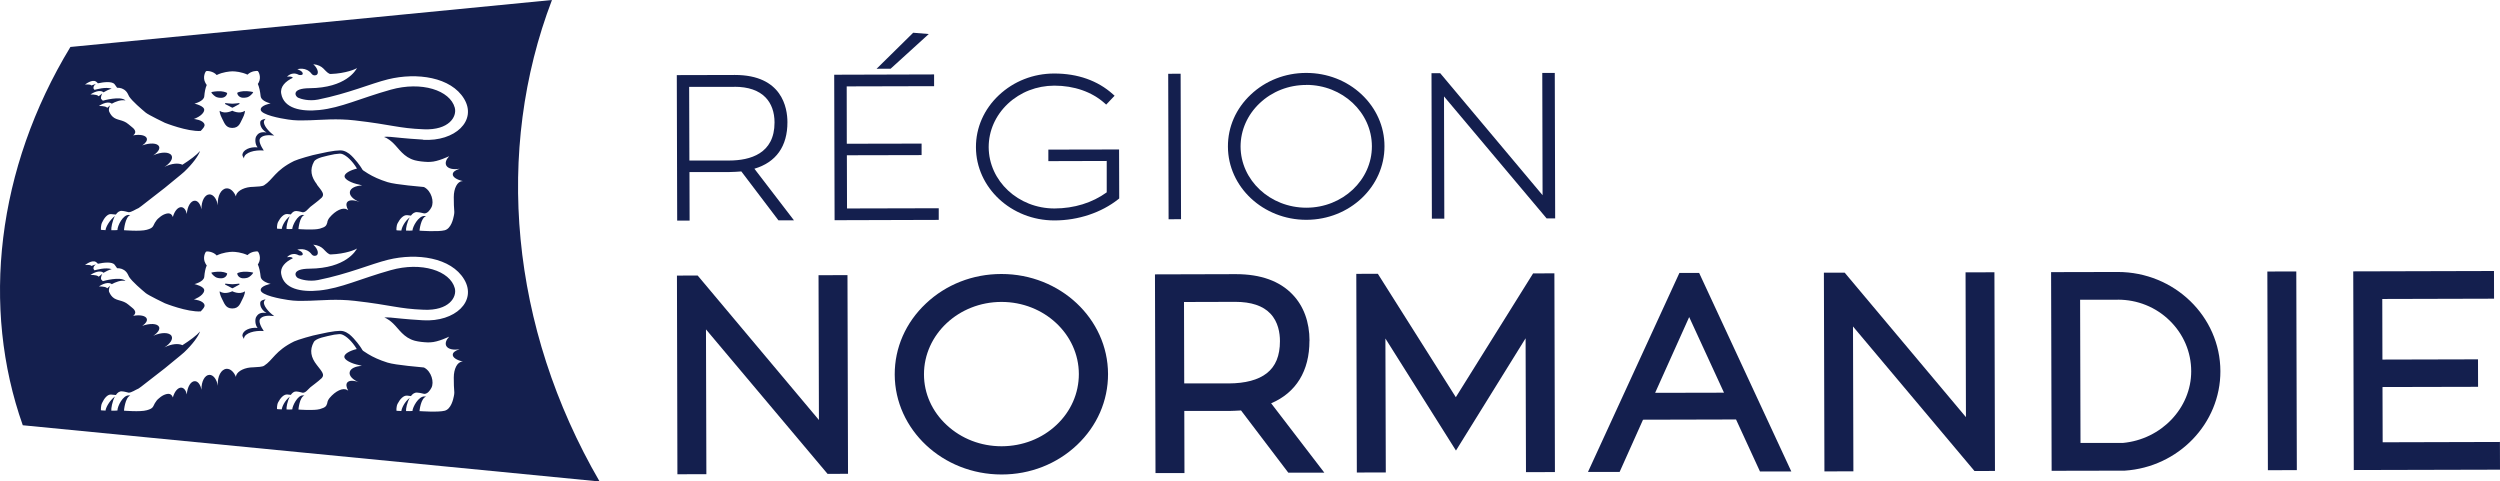
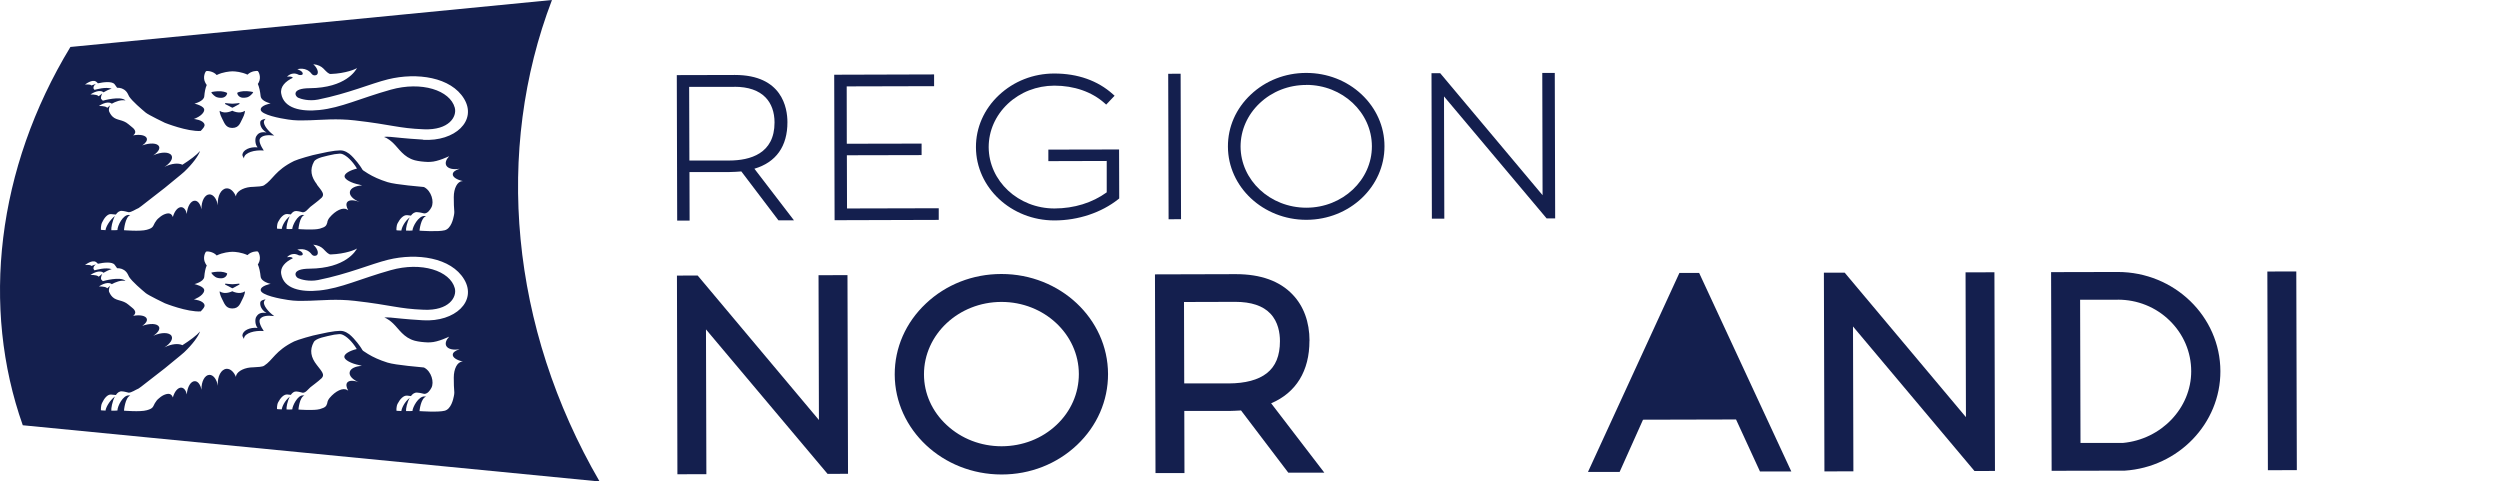
<svg xmlns="http://www.w3.org/2000/svg" fill="none" height="100%" overflow="visible" preserveAspectRatio="none" style="display: block;" viewBox="0 0 135 26" width="100%">
  <g id="normandy">
    <path d="M42.521 6.596C42.521 5.827 42.237 4.048 39.686 4.048H39.674L36.547 4.056L36.568 11.911H37.239L37.231 9.29H39.398C39.615 9.286 39.832 9.274 40.032 9.257L42.037 11.899H42.875L40.737 9.111C41.908 8.766 42.525 7.9 42.521 6.596ZM37.227 8.668L37.214 4.69H39.649C39.649 4.69 39.657 4.686 39.661 4.686C40.407 4.686 40.974 4.881 41.345 5.267C41.658 5.592 41.825 6.059 41.825 6.612C41.829 8.306 40.499 8.664 39.386 8.668H37.227Z" fill="#141F4E" />
    <path d="M45.739 11.257L45.731 8.384L49.766 8.375V7.754L45.727 7.762L45.722 4.665L50.441 4.653V4.019L45.047 4.035L45.068 11.891L50.692 11.874V11.245L45.739 11.257Z" fill="#141F4E" />
-     <path d="M50.154 1.837L49.312 1.768L47.336 3.714L48.094 3.71L50.154 1.837Z" fill="#141F4E" />
    <path d="M56.611 8.079V8.701L59.763 8.692V10.387C58.979 10.952 58.008 11.253 56.949 11.257H56.941C54.985 11.257 53.397 9.773 53.389 7.945C53.389 7.063 53.756 6.234 54.423 5.604C55.094 4.974 55.982 4.629 56.928 4.625H56.941C57.999 4.625 58.958 4.958 59.638 5.563L59.734 5.649L60.188 5.169L60.092 5.084C59.279 4.352 58.191 3.97 56.941 3.97H56.924C55.798 3.97 54.739 4.389 53.939 5.141C53.139 5.892 52.697 6.892 52.701 7.949C52.705 10.131 54.606 11.903 56.932 11.903H56.945C58.224 11.903 59.479 11.48 60.388 10.757L60.438 10.716L60.43 8.071L56.607 8.079H56.611Z" fill="#141F4E" />
    <path d="M63.754 3.982L63.083 3.984L63.104 11.839L63.776 11.838L63.754 3.982Z" fill="#141F4E" />
    <path d="M70.543 3.938H70.531C69.401 3.938 68.338 4.356 67.542 5.108C66.741 5.86 66.303 6.856 66.308 7.916C66.312 10.098 68.213 11.87 70.539 11.87H70.551C72.882 11.866 74.77 10.082 74.762 7.892C74.762 6.835 74.316 5.84 73.52 5.092C72.723 4.348 71.665 3.938 70.543 3.938ZM70.543 4.584C72.49 4.584 74.078 6.067 74.082 7.896C74.087 9.721 72.502 11.212 70.551 11.216H70.543C68.588 11.216 67 9.737 66.991 7.916C66.991 7.034 67.358 6.201 68.025 5.571C68.696 4.937 69.588 4.588 70.531 4.588H70.539L70.543 4.584Z" fill="#141F4E" />
    <path d="M83.958 3.938H83.283L83.299 10.541L77.772 3.954H77.301L77.321 11.809H77.993L77.976 5.206L83.479 11.748L83.516 11.793H83.979L83.958 3.938Z" fill="#141F4E" />
    <path d="M44.201 14.861L44.222 22.68L37.673 14.877L36.555 14.882L36.58 25.61L38.144 25.606L38.123 17.787L44.689 25.59L45.793 25.585L45.764 14.857L44.201 14.861Z" fill="#141F4E" />
    <path d="M54.064 14.796C52.53 14.796 51.083 15.365 50 16.389C48.907 17.417 48.311 18.779 48.315 20.225C48.324 23.204 50.908 25.622 54.081 25.622H54.097C55.632 25.622 57.074 25.053 58.158 24.029C59.242 23.005 59.838 21.64 59.834 20.193C59.825 17.214 57.249 14.796 54.085 14.796H54.064ZM54.081 24.098C52.968 24.098 51.917 23.692 51.125 22.956C50.333 22.225 49.895 21.25 49.895 20.217C49.891 18.064 51.763 16.308 54.072 16.304H54.085C56.382 16.304 58.254 18.047 58.258 20.197C58.258 21.233 57.833 22.209 57.053 22.944C56.265 23.688 55.215 24.094 54.093 24.098H54.081Z" fill="#141F4E" />
    <path d="M70.714 18.401C70.714 17.389 70.397 16.527 69.801 15.906C69.105 15.174 68.075 14.804 66.737 14.804H66.72L62.368 14.816L62.397 25.545H63.961L63.952 22.192H66.374C66.591 22.184 66.808 22.18 67.016 22.164L69.568 25.524H71.514L68.642 21.778C69.989 21.205 70.714 20.03 70.71 18.397L70.714 18.401ZM63.948 20.709L63.936 16.308L66.695 16.3H66.708C67.562 16.3 68.2 16.511 68.6 16.934C69.026 17.381 69.117 17.986 69.117 18.421C69.117 19.213 68.884 19.782 68.404 20.156C67.942 20.518 67.25 20.701 66.349 20.705H63.944L63.948 20.709Z" fill="#141F4E" />
-     <path d="M82.787 14.764L78.614 21.449L74.403 14.784L73.24 14.788L73.269 25.516L74.833 25.512L74.812 18.279L78.622 24.33L82.382 18.267L82.403 25.496L83.966 25.492L83.937 14.76L82.787 14.764Z" fill="#141F4E" />
-     <path d="M90.686 14.743L85.751 25.484H87.46L88.723 22.664L93.746 22.651L95.038 25.459H96.731L91.754 14.739H90.686V14.743ZM89.377 21.213L91.216 17.121L93.096 21.205L89.377 21.213Z" fill="#141F4E" />
+     <path d="M90.686 14.743L85.751 25.484H87.46L88.723 22.664L93.746 22.651L95.038 25.459H96.731L91.754 14.739H90.686V14.743ZM89.377 21.213L93.096 21.205L89.377 21.213Z" fill="#141F4E" />
    <path d="M106.14 14.707L106.161 22.526L99.612 14.723H98.49L98.519 25.456L100.083 25.451L100.062 17.629L106.623 25.435L107.728 25.431L107.699 14.703L106.14 14.707Z" fill="#141F4E" />
    <path d="M114.365 14.687H114.348L110.759 14.695L110.788 25.423L114.702 25.415H114.736C117.641 25.224 119.909 22.863 119.901 20.043C119.893 17.084 117.408 14.687 114.361 14.687H114.365ZM112.347 23.923L112.326 16.186H114.352C114.352 16.186 114.361 16.182 114.365 16.182C115.419 16.182 116.412 16.58 117.158 17.308C117.908 18.039 118.325 19.01 118.325 20.047C118.329 22.03 116.712 23.728 114.632 23.919H112.347V23.923Z" fill="#141F4E" />
    <path d="M124 14.658L122.437 14.662L122.466 25.391L124.029 25.387L124 14.658Z" fill="#141F4E" />
-     <path d="M134.996 23.866L128.664 23.883L128.655 20.9L133.816 20.888L133.812 19.404L128.651 19.417L128.643 16.145L134.679 16.129L134.675 14.634L127.075 14.654L127.104 25.382L135 25.362L134.996 23.866Z" fill="#141F4E" />
    <path d="M12.268 14.768C12.268 14.768 12.172 14.695 11.935 14.674C11.697 14.654 11.405 14.715 11.41 14.723C11.426 14.772 11.447 14.8 11.535 14.882C11.664 14.999 11.735 15.012 11.889 15.028C12.127 15.048 12.256 14.902 12.268 14.768Z" fill="#141F4E" />
    <path d="M13.21 15.739C12.923 15.93 12.543 15.727 12.543 15.727C12.543 15.727 12.152 15.93 11.877 15.739C11.826 15.702 11.897 15.979 11.985 16.133C12.106 16.349 12.168 16.653 12.531 16.657H12.548C12.927 16.657 12.981 16.349 13.102 16.133C13.19 15.979 13.261 15.707 13.21 15.739Z" fill="#141F4E" />
    <path d="M14.257 16.292C14.269 16.243 14.299 16.202 14.344 16.166C14.319 16.17 14.082 16.202 14.057 16.32C14.023 16.491 14.111 16.739 14.394 16.905C14.044 16.836 13.911 16.987 13.84 17.104C13.757 17.238 13.773 17.555 13.911 17.706C13.477 17.665 13.119 17.852 13.09 18.096C13.081 18.157 13.136 18.238 13.177 18.307C13.177 18.291 13.177 18.279 13.177 18.263C13.219 17.986 13.752 17.832 14.244 17.877C14.082 17.637 13.94 17.336 14.057 17.206C14.178 17.068 14.415 17.019 14.807 17.068C14.457 16.816 14.211 16.483 14.253 16.292H14.257Z" fill="#141F4E" />
-     <path d="M13.194 15.028C13.348 15.012 13.419 14.999 13.548 14.882C13.636 14.8 13.652 14.772 13.673 14.723C13.673 14.715 13.381 14.654 13.144 14.674C12.906 14.695 12.81 14.752 12.81 14.768C12.823 14.902 12.956 15.048 13.19 15.028H13.194Z" fill="#141F4E" />
    <path d="M12.152 15.341C12.152 15.341 12.152 15.369 12.168 15.373L12.539 15.564C12.539 15.564 12.548 15.564 12.552 15.564C12.556 15.564 12.564 15.564 12.569 15.56L12.923 15.369C12.923 15.369 12.94 15.349 12.935 15.337C12.935 15.325 12.919 15.316 12.906 15.316C12.906 15.316 12.648 15.349 12.548 15.349C12.448 15.349 12.181 15.316 12.181 15.316C12.168 15.316 12.156 15.325 12.152 15.337V15.341Z" fill="#141F4E" />
    <path d="M13.194 5.279C13.348 5.263 13.419 5.25 13.548 5.133C13.636 5.051 13.652 5.023 13.673 4.974C13.673 4.966 13.381 4.905 13.144 4.925C12.906 4.946 12.81 5.003 12.81 5.019C12.823 5.153 12.956 5.299 13.19 5.279H13.194Z" fill="#141F4E" />
    <path d="M14.257 6.543C14.269 6.494 14.299 6.453 14.344 6.417C14.319 6.421 14.082 6.453 14.057 6.571C14.023 6.742 14.111 6.99 14.394 7.156C14.044 7.087 13.911 7.238 13.84 7.355C13.757 7.49 13.773 7.806 13.911 7.957C13.477 7.916 13.119 8.103 13.09 8.347C13.081 8.408 13.136 8.489 13.177 8.558C13.177 8.542 13.177 8.53 13.177 8.514C13.219 8.237 13.752 8.083 14.244 8.128C14.082 7.888 13.94 7.587 14.057 7.457C14.178 7.319 14.415 7.27 14.807 7.319C14.457 7.067 14.211 6.734 14.253 6.543H14.257Z" fill="#141F4E" />
    <path d="M12.152 5.592C12.152 5.592 12.152 5.62 12.168 5.624L12.539 5.815C12.539 5.815 12.548 5.815 12.552 5.815C12.556 5.815 12.564 5.815 12.569 5.811L12.923 5.62C12.923 5.62 12.94 5.6 12.935 5.588C12.935 5.575 12.919 5.567 12.906 5.567C12.906 5.567 12.648 5.6 12.548 5.6C12.448 5.6 12.181 5.567 12.181 5.567C12.168 5.567 12.156 5.575 12.152 5.588V5.592Z" fill="#141F4E" />
    <path d="M13.21 5.99C12.923 6.181 12.543 5.978 12.543 5.978C12.543 5.978 12.152 6.181 11.877 5.99C11.826 5.953 11.897 6.23 11.985 6.384C12.106 6.6 12.168 6.904 12.531 6.908H12.548C12.927 6.908 12.981 6.6 13.102 6.384C13.19 6.23 13.261 5.957 13.21 5.99Z" fill="#141F4E" />
    <path d="M12.268 5.023C12.268 5.023 12.172 4.95 11.935 4.929C11.697 4.909 11.405 4.97 11.41 4.978C11.426 5.027 11.447 5.055 11.535 5.137C11.664 5.254 11.735 5.267 11.889 5.283C12.127 5.303 12.256 5.157 12.268 5.023Z" fill="#141F4E" />
    <path d="M29.806 0C21.14 0.845 12.469 1.691 3.802 2.536C-0.192 9.115 -1.021 16.605 1.23 22.964C11.614 23.976 21.994 24.988 32.378 26C27.534 17.657 26.701 8.123 29.806 0ZM19.405 20.648C19.405 20.648 19.401 20.648 19.397 20.648C19.118 20.538 18.872 20.53 18.763 20.644C18.672 20.741 18.697 20.908 18.805 21.095C18.78 21.083 18.759 21.067 18.742 21.058C18.517 20.92 18.113 21.115 17.796 21.493C17.721 21.587 17.68 21.68 17.671 21.774C17.621 21.932 17.584 22.001 17.275 22.091C16.946 22.184 16.116 22.115 16.116 22.115C16.116 22.115 16.17 21.445 16.437 21.359C16.412 21.355 16.391 21.351 16.37 21.351C16.066 21.327 15.783 21.94 15.783 22.107C15.729 22.115 15.578 22.119 15.474 22.111C15.457 22.009 15.516 21.668 15.649 21.42C15.366 21.644 15.228 21.973 15.216 22.107C15.016 22.107 14.957 22.087 14.957 22.087C14.957 22.087 14.945 21.867 15.02 21.725C15.141 21.493 15.32 21.29 15.512 21.302C15.549 21.302 15.633 21.31 15.704 21.323C15.783 21.209 15.883 21.132 15.999 21.14C16.154 21.152 16.225 21.18 16.346 21.209C16.508 21.209 16.6 21.058 16.762 20.912C16.854 20.831 17.146 20.632 17.371 20.42C17.542 20.233 17.404 20.087 17.108 19.709C16.787 19.303 16.704 18.905 16.946 18.47C17.062 18.263 17.575 18.173 18.05 18.072C18.271 18.039 18.376 18.039 18.426 18.051C18.588 18.088 18.88 18.283 19.168 18.697C19.222 18.775 19.218 18.775 19.264 18.848C18.888 18.937 18.592 19.108 18.592 19.266C18.592 19.437 18.968 19.632 19.397 19.717C19.447 19.734 19.497 19.746 19.543 19.758C19.193 19.774 18.926 19.9 18.884 20.091C18.838 20.294 19.051 20.51 19.393 20.648H19.405ZM20.748 17.149C20.748 17.149 20.923 17.178 21.231 17.47C21.536 17.759 21.794 18.238 22.403 18.401C22.611 18.454 22.865 18.482 23.107 18.49C23.145 18.49 23.182 18.486 23.236 18.486C23.641 18.478 24.249 18.181 24.249 18.181C24.249 18.181 24.249 18.189 24.241 18.198C24.087 18.364 24.029 18.543 24.099 18.681C24.195 18.856 24.483 18.917 24.816 18.856C24.804 18.86 24.796 18.868 24.783 18.872C24.583 18.937 24.454 19.035 24.45 19.148C24.437 19.307 24.67 19.453 25.004 19.526C24.991 19.526 24.979 19.526 24.966 19.526C24.695 19.539 24.504 19.916 24.504 20.388C24.504 20.697 24.512 20.969 24.533 21.193C24.533 21.258 24.524 21.323 24.508 21.396C24.474 21.57 24.358 22.091 24.012 22.18C23.666 22.273 22.653 22.2 22.653 22.2C22.653 22.2 22.715 21.506 23.011 21.416C22.982 21.412 22.957 21.408 22.936 21.408C22.594 21.384 22.278 22.001 22.273 22.192C22.215 22.2 22.044 22.204 21.927 22.196C21.911 22.091 21.977 21.737 22.128 21.481C21.831 21.713 21.69 22.054 21.673 22.196C21.469 22.196 21.406 22.176 21.406 22.176C21.406 22.176 21.394 21.948 21.473 21.798C21.598 21.558 21.782 21.347 21.986 21.363C22.027 21.363 22.115 21.375 22.19 21.388C22.278 21.27 22.39 21.189 22.523 21.201C22.695 21.213 22.774 21.241 22.911 21.27C23.09 21.27 23.215 21.091 23.295 20.945C23.457 20.636 23.295 20.063 22.915 19.856C22.907 19.852 22.89 19.848 22.882 19.843C22.774 19.827 21.373 19.721 20.923 19.579C20.497 19.445 20.151 19.287 19.872 19.116C19.551 18.901 19.614 18.978 19.522 18.823C19.489 18.762 19.18 18.307 18.859 18.047C18.755 17.97 18.651 17.917 18.551 17.889C18.542 17.889 18.53 17.881 18.522 17.881C18.359 17.84 17.95 17.881 17.229 18.047C16.875 18.108 16.07 18.348 15.883 18.437C14.853 18.945 14.741 19.445 14.261 19.75C14.165 19.811 13.932 19.823 13.678 19.835C13.627 19.835 13.573 19.835 13.519 19.843C13.085 19.888 12.748 20.112 12.739 20.351C12.631 20.083 12.439 19.904 12.235 19.916C11.943 19.933 11.731 20.331 11.764 20.798C11.764 20.811 11.764 20.819 11.764 20.831C11.706 20.489 11.522 20.238 11.31 20.242C11.059 20.246 10.868 20.603 10.88 21.034C10.88 21.038 10.88 21.046 10.88 21.05C10.83 20.782 10.693 20.587 10.526 20.583C10.305 20.575 10.113 20.892 10.088 21.298C10.046 21.095 9.942 20.949 9.805 20.933C9.613 20.912 9.421 21.14 9.334 21.465C9.304 21.375 9.254 21.31 9.179 21.282C9.042 21.233 8.796 21.319 8.604 21.493C8.483 21.583 8.425 21.672 8.362 21.774C8.254 21.965 8.283 22.054 7.929 22.152C7.579 22.253 6.695 22.176 6.695 22.176C6.695 22.176 6.753 21.457 7.037 21.359C7.012 21.355 6.987 21.351 6.966 21.351C6.641 21.327 6.341 21.94 6.341 22.168C6.286 22.176 6.12 22.18 6.011 22.176C5.995 22.062 6.061 21.68 6.207 21.408C5.899 21.648 5.711 22.022 5.699 22.172C5.503 22.172 5.448 22.152 5.448 22.152C5.448 22.152 5.436 21.916 5.511 21.762C5.628 21.509 5.803 21.294 5.995 21.306C6.036 21.306 6.17 21.319 6.257 21.331C6.341 21.205 6.449 21.123 6.578 21.132C6.741 21.144 6.816 21.176 6.949 21.205C7.099 21.205 7.316 21.05 7.483 20.981C7.537 20.961 8.233 20.396 8.9 19.888C9.038 19.766 9.83 19.136 9.946 19.023C10.405 18.588 10.709 18.165 10.805 17.897C10.626 18.108 10.255 18.384 9.851 18.64C9.634 18.535 9.263 18.567 8.9 18.75C8.892 18.754 8.883 18.758 8.875 18.762C9.188 18.567 9.359 18.311 9.263 18.141C9.15 17.942 8.713 17.933 8.287 18.128C8.283 18.128 8.275 18.133 8.271 18.137C8.517 17.978 8.654 17.787 8.587 17.649C8.5 17.466 8.1 17.446 7.683 17.596C7.87 17.474 7.966 17.328 7.925 17.21C7.866 17.047 7.554 16.987 7.191 17.056C7.27 16.995 7.312 16.922 7.303 16.852C7.295 16.779 7.237 16.694 7.141 16.621C7.041 16.54 6.957 16.471 6.928 16.446C6.628 16.19 6.307 16.259 6.082 16.044C5.99 15.958 5.928 15.849 5.886 15.743C5.857 15.581 5.949 15.43 5.949 15.43L5.79 15.568C5.79 15.568 5.765 15.544 5.753 15.536C5.653 15.463 5.344 15.467 5.344 15.467C5.344 15.467 5.761 15.17 6.015 15.329C6.024 15.333 6.028 15.337 6.036 15.345C6.228 15.239 6.516 15.117 6.778 15.17C6.516 14.906 5.553 15.182 5.553 15.182L5.486 15.113C5.486 15.113 5.473 15.097 5.457 15.077C5.436 14.918 5.528 14.784 5.528 14.784L5.328 14.943C5.328 14.943 5.307 14.922 5.294 14.914C5.194 14.841 4.886 14.845 4.886 14.845C4.886 14.845 5.303 14.548 5.557 14.707C5.569 14.715 5.578 14.723 5.59 14.731C5.711 14.658 5.865 14.581 6.032 14.532C5.686 14.426 5.211 14.573 5.102 14.597C5.082 14.569 5.065 14.54 5.048 14.52C5.027 14.365 5.186 14.272 5.186 14.272L4.936 14.361C4.877 14.276 4.59 14.313 4.59 14.313C4.59 14.313 4.977 14 5.19 14.154C5.232 14.183 5.261 14.215 5.286 14.243C5.607 14.174 6.053 14.122 6.19 14.296C6.215 14.329 6.274 14.41 6.324 14.483C6.499 14.479 6.67 14.528 6.807 14.674C6.866 14.735 6.92 14.837 6.974 14.955C7.141 15.211 7.641 15.637 7.87 15.828C8.016 15.95 8.904 16.377 8.904 16.377C8.904 16.377 10.113 16.861 10.839 16.816C10.968 16.674 11.068 16.576 11.043 16.466C10.98 16.214 10.468 16.17 10.468 16.17C10.468 16.17 10.972 15.999 11.026 15.702C11.072 15.467 10.501 15.341 10.501 15.341C10.501 15.341 11.005 15.219 11.03 14.951C11.051 14.711 11.089 14.499 11.164 14.333C11.139 14.305 11.118 14.268 11.093 14.223C10.922 13.914 11.093 13.605 11.135 13.585C11.172 13.565 11.51 13.577 11.701 13.796C12.035 13.63 12.402 13.601 12.544 13.597H12.56C12.698 13.597 13.044 13.626 13.365 13.776C13.561 13.573 13.882 13.561 13.919 13.581C13.961 13.601 14.132 13.914 13.961 14.219C13.948 14.243 13.936 14.26 13.923 14.276C13.998 14.447 14.049 14.687 14.073 14.93C14.103 15.227 14.616 15.329 14.616 15.329C14.616 15.329 14.069 15.426 14.078 15.666C14.086 15.942 15.153 16.141 15.553 16.198C15.954 16.259 16.154 16.251 16.75 16.239C17.35 16.223 18.188 16.133 19.163 16.247C21.185 16.479 21.485 16.67 22.886 16.727C24.249 16.783 24.687 16.044 24.558 15.56C24.304 14.626 22.77 14.117 21.098 14.589C19.426 15.06 18.422 15.564 17.246 15.686C16.254 15.788 15.328 15.597 15.187 14.808C15.116 14.426 15.416 14.134 15.812 13.947C15.758 13.841 15.499 13.89 15.499 13.89C15.499 13.89 15.754 13.581 16.129 13.784C16.166 13.801 16.204 13.796 16.233 13.796C16.275 13.796 16.316 13.788 16.337 13.764C16.416 13.597 16.054 13.484 16.054 13.484C16.054 13.484 16.533 13.325 16.837 13.744C16.908 13.825 16.996 13.825 17.071 13.801C17.208 13.756 17.221 13.496 16.917 13.211C17.475 13.276 17.5 13.573 17.771 13.719C17.792 13.732 17.825 13.74 17.859 13.74C18.668 13.711 19.214 13.476 19.28 13.415C19.218 13.536 18.68 14.491 16.716 14.508C15.708 14.516 15.941 14.947 16.095 15.02C16.25 15.093 16.687 15.219 17.179 15.121C18.826 14.788 20.014 14.26 20.952 14.028C22.519 13.642 24.358 13.91 25.062 15.081C25.771 16.259 24.579 17.397 22.84 17.295C21.765 17.23 21.469 17.178 21.098 17.149C20.727 17.121 20.752 17.161 20.752 17.161L20.748 17.149ZM17.121 9.964C16.8 9.558 16.716 9.16 16.958 8.725C17.075 8.518 17.588 8.428 18.063 8.327C18.284 8.294 18.388 8.294 18.438 8.306C18.601 8.343 18.893 8.538 19.18 8.952C19.234 9.03 19.23 9.03 19.276 9.103C18.901 9.192 18.605 9.363 18.605 9.521C18.605 9.692 18.98 9.887 19.41 9.972C19.459 9.989 19.509 10.001 19.555 10.013C19.205 10.029 18.938 10.155 18.897 10.346C18.851 10.55 19.064 10.765 19.405 10.903C19.405 10.903 19.401 10.903 19.397 10.903C19.118 10.793 18.872 10.785 18.763 10.899C18.672 10.997 18.697 11.163 18.805 11.35C18.78 11.338 18.759 11.322 18.742 11.313C18.517 11.175 18.113 11.37 17.796 11.748C17.721 11.842 17.68 11.935 17.671 12.029C17.621 12.187 17.584 12.256 17.275 12.346C16.946 12.439 16.116 12.37 16.116 12.37C16.116 12.37 16.17 11.7 16.437 11.614C16.412 11.61 16.391 11.606 16.37 11.606C16.066 11.582 15.783 12.195 15.783 12.362C15.729 12.37 15.578 12.374 15.474 12.366C15.457 12.264 15.516 11.923 15.649 11.675C15.366 11.899 15.228 12.228 15.216 12.362C15.016 12.362 14.957 12.342 14.957 12.342C14.957 12.342 14.945 12.122 15.02 11.98C15.141 11.748 15.32 11.545 15.512 11.557C15.549 11.557 15.633 11.566 15.704 11.578C15.783 11.464 15.883 11.387 15.999 11.395C16.154 11.407 16.225 11.435 16.346 11.464C16.508 11.464 16.6 11.313 16.762 11.167C16.854 11.086 17.146 10.887 17.371 10.675C17.542 10.489 17.404 10.342 17.108 9.964H17.121ZM22.836 7.538C21.761 7.473 21.465 7.42 21.094 7.392C20.723 7.364 20.748 7.404 20.748 7.404C20.748 7.404 20.923 7.433 21.231 7.725C21.536 8.014 21.794 8.493 22.403 8.656C22.611 8.709 22.865 8.737 23.107 8.745C23.145 8.745 23.182 8.741 23.236 8.741C23.641 8.733 24.249 8.436 24.249 8.436C24.249 8.436 24.249 8.445 24.241 8.453C24.087 8.619 24.029 8.798 24.099 8.936C24.195 9.111 24.483 9.172 24.816 9.111C24.804 9.115 24.796 9.123 24.783 9.127C24.583 9.192 24.454 9.29 24.45 9.404C24.437 9.562 24.67 9.708 25.004 9.781C24.991 9.781 24.979 9.781 24.966 9.781C24.695 9.794 24.504 10.172 24.504 10.643C24.504 10.952 24.512 11.224 24.533 11.448C24.533 11.513 24.524 11.578 24.508 11.651C24.474 11.826 24.358 12.346 24.012 12.435C23.666 12.529 22.653 12.456 22.653 12.456C22.653 12.456 22.715 11.761 23.011 11.671C22.982 11.667 22.957 11.663 22.936 11.663C22.594 11.639 22.278 12.256 22.273 12.447C22.215 12.456 22.044 12.46 21.927 12.451C21.911 12.346 21.977 11.992 22.128 11.736C21.831 11.968 21.69 12.309 21.673 12.451C21.469 12.451 21.406 12.431 21.406 12.431C21.406 12.431 21.394 12.204 21.473 12.053C21.598 11.813 21.782 11.602 21.986 11.618C22.027 11.618 22.115 11.63 22.19 11.643C22.278 11.525 22.39 11.444 22.523 11.456C22.695 11.468 22.774 11.496 22.911 11.525C23.09 11.525 23.215 11.346 23.295 11.2C23.457 10.891 23.295 10.318 22.915 10.111C22.907 10.107 22.89 10.102 22.882 10.098C22.774 10.082 21.373 9.977 20.923 9.834C20.497 9.7 20.151 9.542 19.872 9.371C19.551 9.156 19.614 9.233 19.522 9.078C19.489 9.018 19.18 8.562 18.859 8.302C18.755 8.225 18.651 8.172 18.551 8.144C18.542 8.144 18.53 8.136 18.522 8.136C18.359 8.095 17.95 8.136 17.229 8.302C16.875 8.363 16.07 8.603 15.883 8.692C14.853 9.2 14.741 9.7 14.261 10.005C14.165 10.066 13.932 10.078 13.678 10.09C13.627 10.09 13.573 10.09 13.519 10.098C13.085 10.143 12.748 10.367 12.739 10.606C12.631 10.338 12.439 10.159 12.235 10.172C11.943 10.188 11.731 10.586 11.764 11.053C11.764 11.066 11.764 11.074 11.764 11.086C11.706 10.745 11.522 10.493 11.31 10.497C11.059 10.501 10.868 10.858 10.88 11.289C10.88 11.293 10.88 11.301 10.88 11.305C10.83 11.037 10.693 10.842 10.526 10.838C10.305 10.83 10.113 11.147 10.088 11.553C10.046 11.35 9.942 11.204 9.805 11.188C9.613 11.167 9.421 11.395 9.334 11.72C9.304 11.63 9.254 11.566 9.179 11.537C9.042 11.488 8.796 11.574 8.604 11.748C8.483 11.838 8.425 11.927 8.362 12.029C8.254 12.22 8.283 12.309 7.929 12.407C7.579 12.508 6.695 12.431 6.695 12.431C6.695 12.431 6.753 11.712 7.037 11.614C7.012 11.61 6.987 11.606 6.966 11.606C6.641 11.582 6.341 12.195 6.341 12.423C6.286 12.431 6.12 12.435 6.011 12.431C5.995 12.317 6.061 11.935 6.207 11.663C5.899 11.903 5.711 12.277 5.699 12.427C5.503 12.427 5.448 12.407 5.448 12.407C5.448 12.407 5.436 12.171 5.511 12.017C5.628 11.765 5.803 11.549 5.995 11.561C6.036 11.561 6.17 11.574 6.257 11.586C6.341 11.46 6.449 11.379 6.578 11.387C6.741 11.399 6.816 11.431 6.949 11.46C7.099 11.46 7.316 11.305 7.483 11.236C7.537 11.216 8.233 10.651 8.9 10.143C9.038 10.021 9.83 9.391 9.946 9.278C10.405 8.843 10.709 8.42 10.805 8.152C10.626 8.363 10.255 8.64 9.851 8.896C9.634 8.79 9.263 8.822 8.9 9.005C8.892 9.009 8.883 9.013 8.875 9.018C9.188 8.822 9.359 8.566 9.263 8.396C9.15 8.197 8.713 8.188 8.287 8.384C8.283 8.384 8.275 8.388 8.271 8.392C8.517 8.233 8.654 8.042 8.587 7.904C8.5 7.721 8.1 7.701 7.683 7.851C7.87 7.729 7.966 7.583 7.925 7.465C7.866 7.303 7.554 7.242 7.191 7.311C7.27 7.25 7.312 7.177 7.303 7.108C7.295 7.034 7.237 6.949 7.141 6.876C7.041 6.795 6.957 6.726 6.928 6.701C6.628 6.445 6.307 6.514 6.082 6.299C5.99 6.213 5.928 6.104 5.886 5.998C5.857 5.836 5.949 5.685 5.949 5.685L5.79 5.823C5.79 5.823 5.765 5.799 5.753 5.791C5.653 5.718 5.344 5.722 5.344 5.722C5.344 5.722 5.761 5.425 6.015 5.584C6.024 5.588 6.028 5.592 6.036 5.6C6.228 5.494 6.516 5.372 6.778 5.425C6.516 5.161 5.553 5.437 5.553 5.437L5.486 5.368C5.486 5.368 5.473 5.352 5.457 5.332C5.436 5.173 5.528 5.039 5.528 5.039L5.328 5.198C5.328 5.198 5.307 5.177 5.294 5.169C5.194 5.096 4.886 5.1 4.886 5.1C4.886 5.1 5.303 4.803 5.557 4.962C5.569 4.97 5.578 4.978 5.59 4.986C5.711 4.913 5.865 4.836 6.032 4.787C5.686 4.681 5.211 4.828 5.102 4.852C5.082 4.824 5.065 4.795 5.048 4.775C5.027 4.621 5.186 4.527 5.186 4.527L4.936 4.616C4.877 4.531 4.59 4.568 4.59 4.568C4.59 4.568 4.977 4.255 5.19 4.409C5.232 4.438 5.261 4.47 5.286 4.499C5.607 4.43 6.053 4.377 6.19 4.551C6.215 4.584 6.274 4.665 6.324 4.738C6.499 4.734 6.67 4.783 6.807 4.929C6.866 4.99 6.92 5.092 6.974 5.21C7.141 5.466 7.641 5.892 7.87 6.083C8.016 6.205 8.904 6.632 8.904 6.632C8.904 6.632 10.113 7.116 10.839 7.071C10.968 6.929 11.068 6.831 11.043 6.721C10.98 6.47 10.468 6.425 10.468 6.425C10.468 6.425 10.972 6.254 11.026 5.957C11.072 5.722 10.501 5.596 10.501 5.596C10.501 5.596 11.005 5.474 11.03 5.206C11.051 4.966 11.089 4.755 11.164 4.588C11.139 4.56 11.118 4.523 11.093 4.478C10.922 4.169 11.093 3.861 11.135 3.84C11.172 3.82 11.51 3.832 11.701 4.052C12.035 3.885 12.402 3.857 12.544 3.852H12.56C12.698 3.852 13.044 3.881 13.365 4.031C13.561 3.828 13.882 3.816 13.919 3.836C13.961 3.857 14.132 4.169 13.961 4.474C13.948 4.499 13.936 4.515 13.923 4.531C13.998 4.702 14.049 4.942 14.073 5.185C14.103 5.482 14.616 5.584 14.616 5.584C14.616 5.584 14.069 5.681 14.078 5.921C14.086 6.197 15.153 6.396 15.553 6.453C15.954 6.514 16.154 6.506 16.75 6.494C17.35 6.478 18.188 6.388 19.163 6.502C21.185 6.734 21.485 6.925 22.886 6.982C24.249 7.038 24.687 6.299 24.558 5.815C24.304 4.881 22.77 4.373 21.098 4.844C19.426 5.315 18.422 5.819 17.246 5.941C16.254 6.043 15.328 5.852 15.187 5.063C15.116 4.681 15.416 4.389 15.812 4.202C15.758 4.096 15.499 4.145 15.499 4.145C15.499 4.145 15.754 3.836 16.129 4.039C16.166 4.056 16.204 4.052 16.233 4.052C16.275 4.052 16.316 4.043 16.337 4.019C16.416 3.852 16.054 3.739 16.054 3.739C16.054 3.739 16.533 3.58 16.837 3.999C16.908 4.08 16.996 4.08 17.071 4.056C17.208 4.011 17.221 3.751 16.917 3.466C17.475 3.531 17.5 3.828 17.771 3.974C17.792 3.987 17.825 3.995 17.859 3.995C18.668 3.966 19.214 3.731 19.28 3.67C19.218 3.792 18.68 4.746 16.716 4.763C15.708 4.771 15.941 5.202 16.095 5.275C16.25 5.348 16.687 5.474 17.179 5.376C18.826 5.043 20.014 4.515 20.952 4.283C22.519 3.897 24.358 4.165 25.062 5.336C25.771 6.514 24.579 7.652 22.84 7.55L22.836 7.538Z" fill="#141F4E" />
  </g>
</svg>